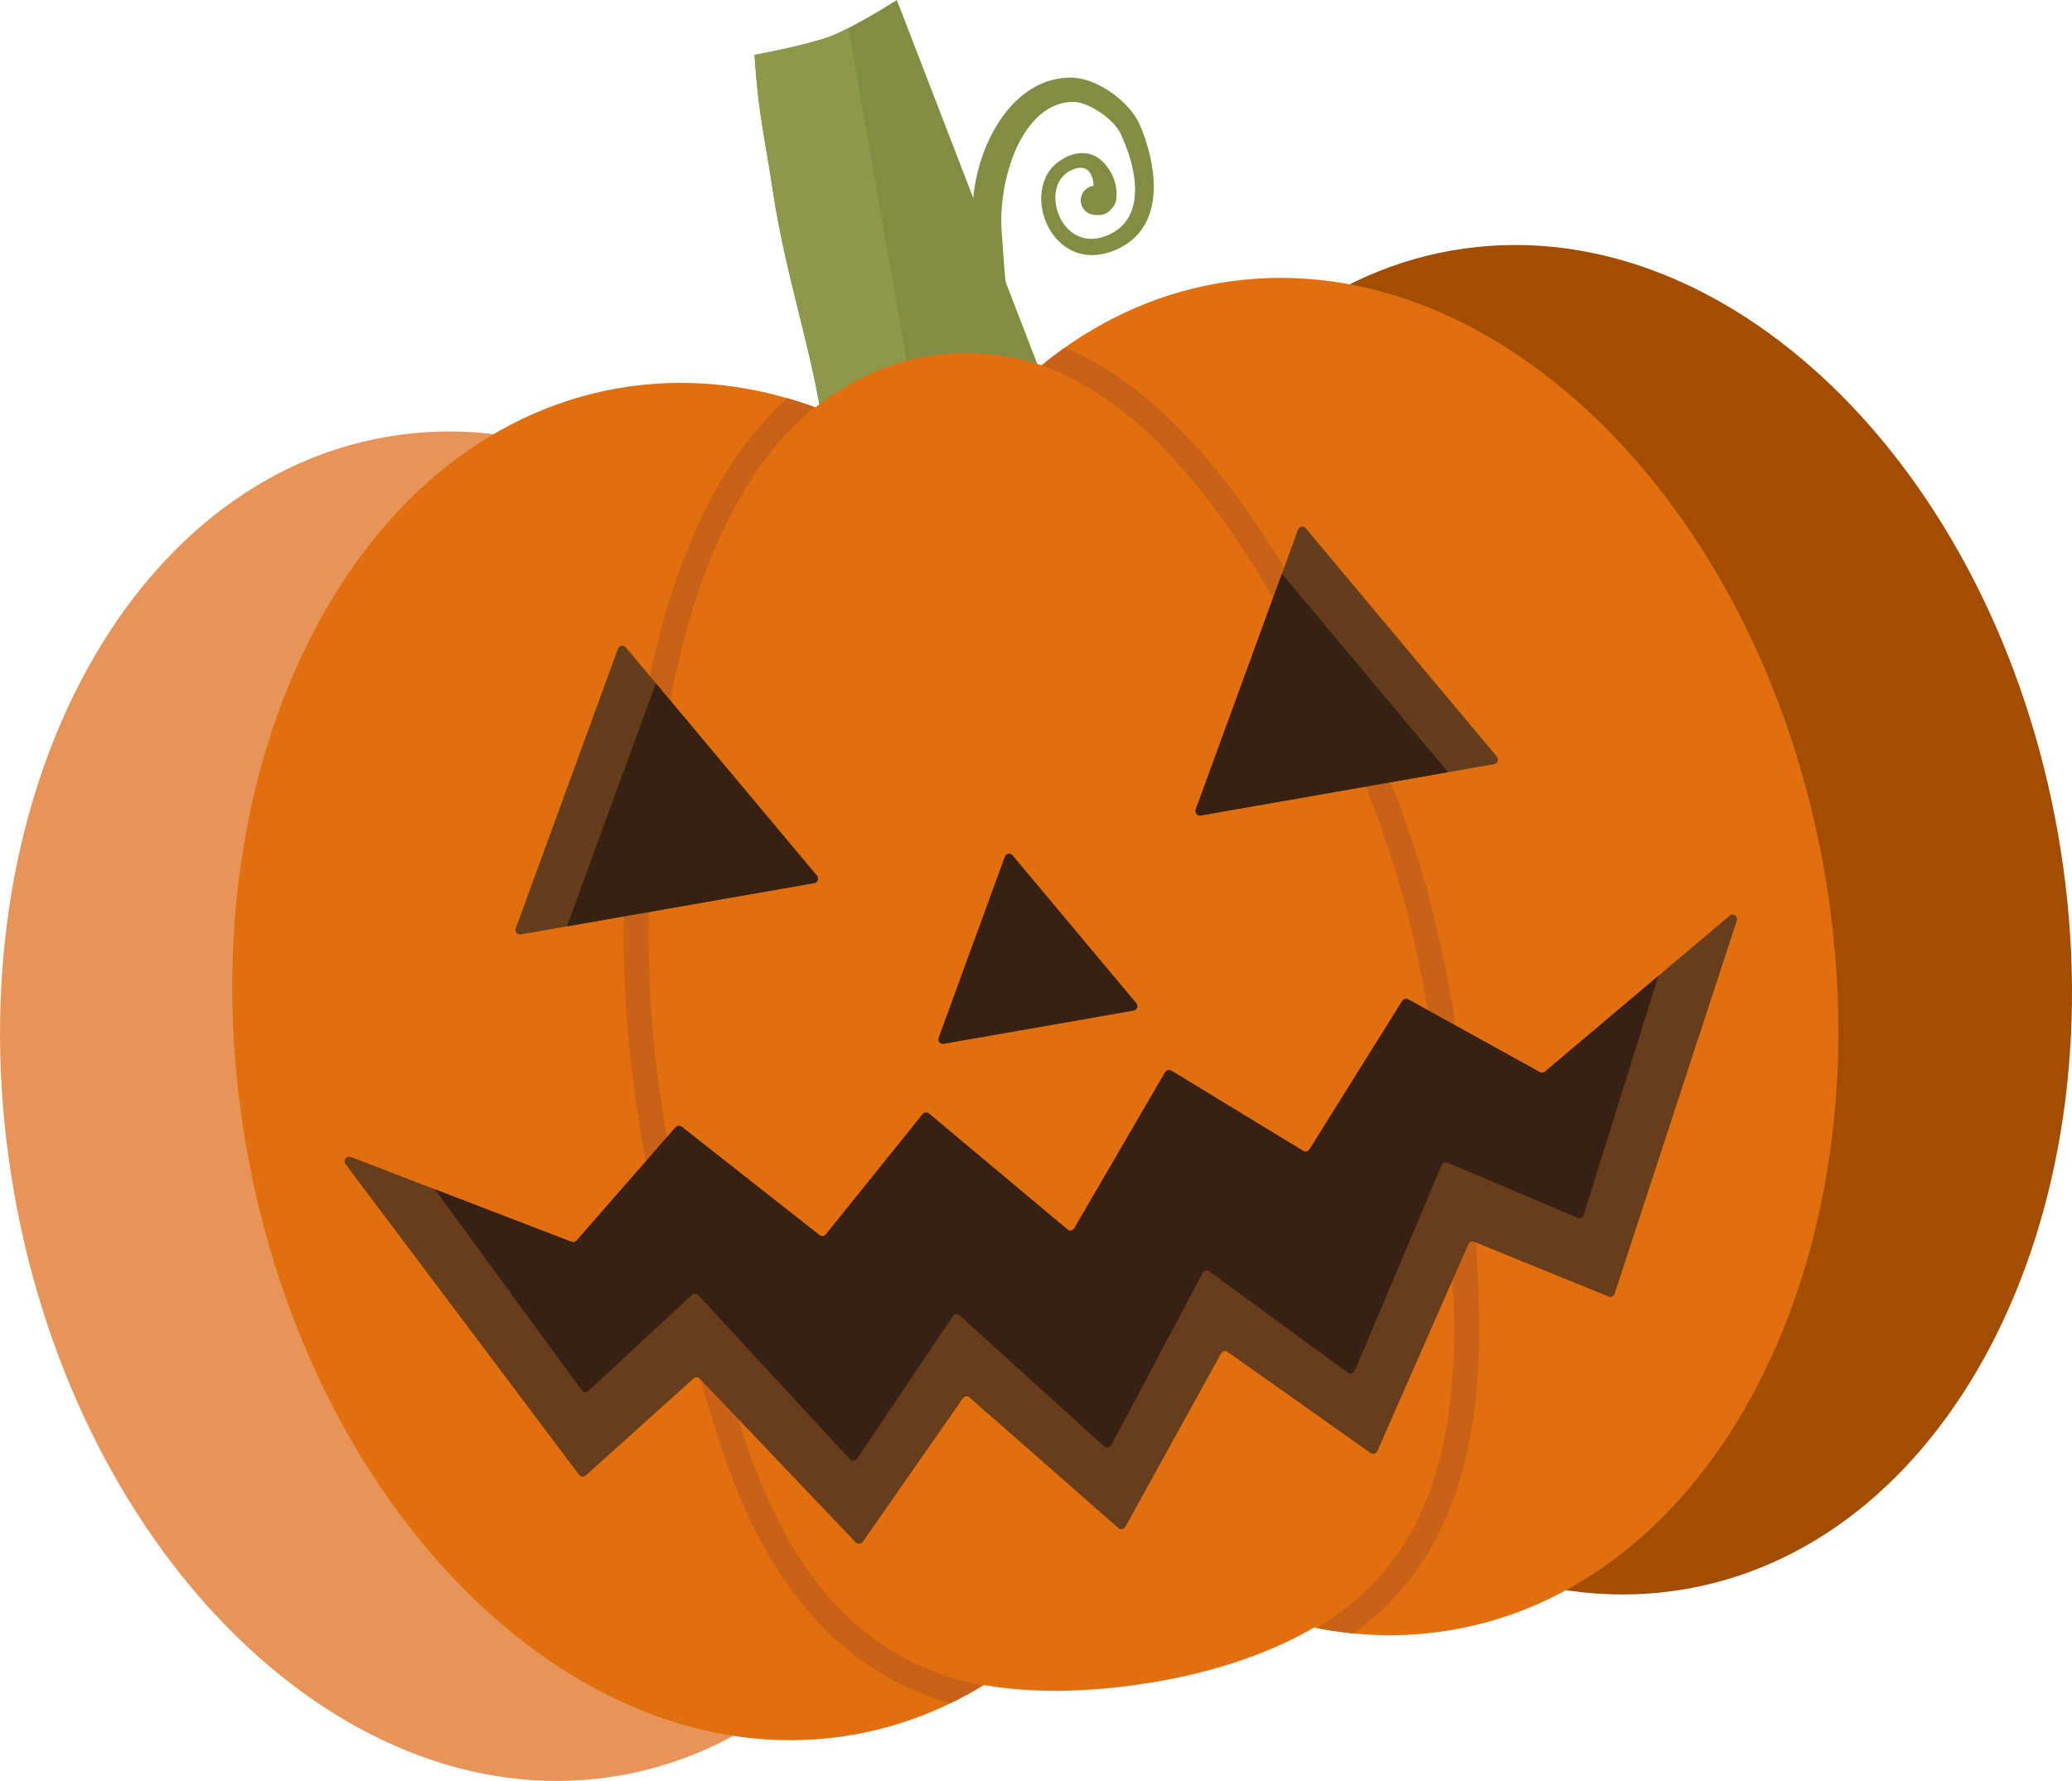
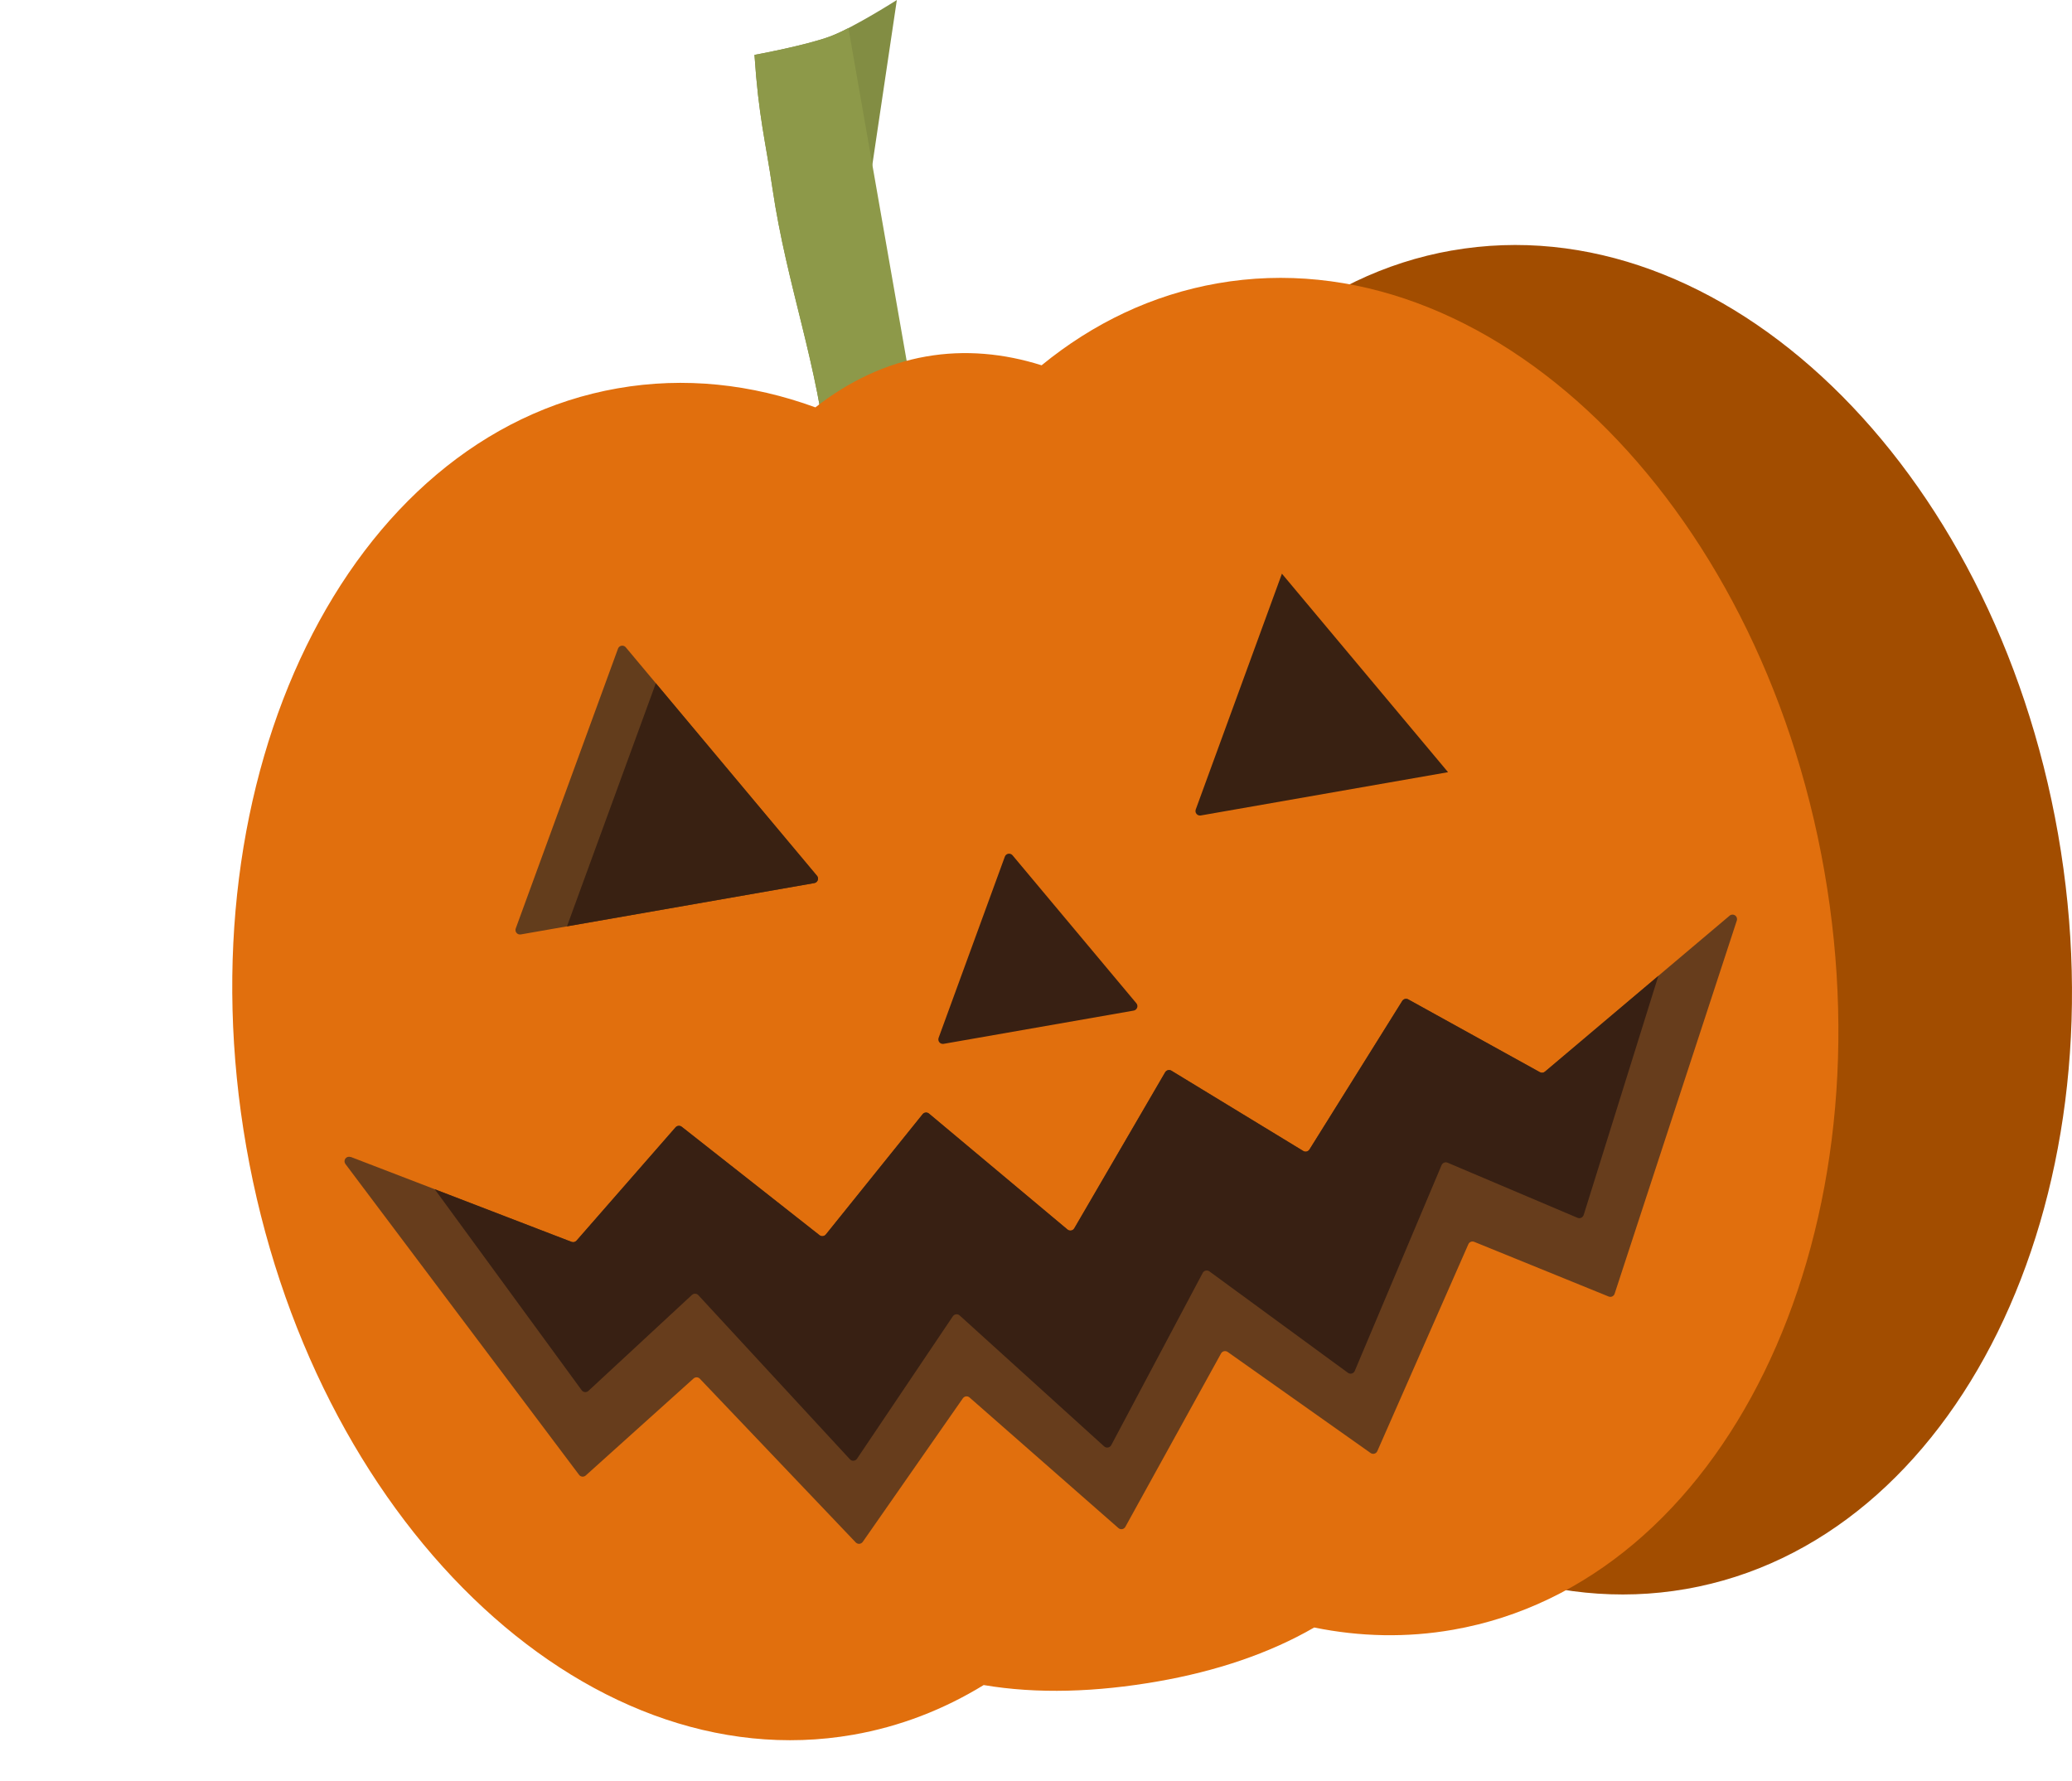
<svg xmlns="http://www.w3.org/2000/svg" id="_レイヤー_2" viewBox="0 0 553.32 475.63">
  <defs>
    <style>.cls-1{fill:#8d9949;}.cls-1,.cls-2,.cls-3,.cls-4,.cls-5,.cls-6,.cls-7,.cls-8,.cls-9,.cls-10{fill-rule:evenodd;}.cls-2{fill:#c96117;}.cls-3{fill:#633d1c;}.cls-4{fill:#828d43;}.cls-5{fill:#e89357;}.cls-6{fill:#e16f0d;}.cls-11{clip-path:url(#clippath-1);}.cls-12{clip-path:url(#clippath-3);}.cls-13{clip-path:url(#clippath-4);}.cls-14{clip-path:url(#clippath-2);}.cls-15{clip-rule:evenodd;fill:none;}.cls-7{fill:#382013;}.cls-8{fill:#a24d00;}.cls-9{fill:#673d1c;}.cls-10{fill:#392112;}.cls-16{clip-path:url(#clippath);}</style>
    <clipPath id="clippath">
      <path class="cls-15" d="M239.5,0s-11.33,7.23-17.56,9.63c-6.34,2.44-20.46,5.03-20.46,5.03,1.13,16.69,2.85,22.38,4.8,35.64,3.86,26.19,12.24,47.08,14.8,73.54l62.75-8.95L239.5,0h0Z" />
    </clipPath>
    <clipPath id="clippath-1">
-       <path class="cls-15" d="M278.16,97.55c13.71-11.21,29.53-18.83,46.96-21.88,72.08-12.61,144.69,57.71,162.06,156.93,17.36,99.22-27.06,190.02-99.14,202.64-12.44,2.18-24.9,1.88-37.09-.6-12.06,6.98-26.28,11.69-41.71,14.39-16.44,2.88-32.24,3.41-46.55.98-10.66,6.53-22.34,11.08-34.85,13.27-72.08,12.61-144.69-57.71-162.06-156.93-17.36-99.23,27.06-190.02,99.14-202.64,17.86-3.13,35.76-1.16,52.83,5.08,8.85-6.92,18.77-11.7,29.58-13.59h0c10.35-1.81,20.75-.83,30.84,2.36h0Z" />
-     </clipPath>
+       </clipPath>
    <clipPath id="clippath-2">
      <path class="cls-15" d="M93.64,309c-.5-.19-1.07-.03-1.4.4-.32.43-.32,1.02,0,1.45,11.17,14.86,55.89,74.36,62.4,83.02.2.27.51.44.85.48.34.03.67-.08.92-.3,4.64-4.18,24.39-21.95,28.8-25.91.49-.44,1.23-.41,1.68.06,5.35,5.62,35.67,37.46,41.63,43.72.25.26.61.4.97.37.36-.03.69-.22.9-.51,4.19-6.01,22.72-32.59,26.74-38.35.2-.28.5-.47.84-.51.34-.04.68.06.94.29,5.71,5,33.77,29.62,39.76,34.88.28.24.64.34,1,.28s.67-.29.85-.61c3.85-6.98,21.89-39.67,25.56-46.31.17-.3.45-.52.79-.59.33-.08.69,0,.97.19,5.74,4.06,32.19,22.76,38.17,26.99.29.21.67.27,1.02.18.35-.1.64-.35.78-.68,3.48-7.92,21.18-48.16,24.31-55.26.26-.6.95-.88,1.56-.63,5.49,2.23,30.16,12.26,35.9,14.6.31.13.66.12.96-.02.3-.14.54-.4.64-.72,3.36-10.26,26.78-81.8,32.63-99.67.17-.51-.02-1.07-.47-1.38-.45-.3-1.04-.27-1.45.08-10.67,9.02-44.28,37.41-49.32,41.66-.38.32-.92.38-1.36.13-4.61-2.55-29.79-16.47-35.14-19.43-.56-.31-1.27-.13-1.61.42-3.51,5.62-21.2,33.94-24.78,39.67-.35.56-1.09.74-1.65.39-5.31-3.23-29.82-18.16-35.21-21.44-.28-.17-.61-.22-.92-.14-.31.08-.58.28-.75.56-3.48,5.97-20.55,35.28-24.27,41.68-.18.31-.48.52-.83.58s-.71-.03-.98-.26c-5.68-4.75-31.69-26.53-36.98-30.96-.25-.21-.57-.31-.89-.28-.32.03-.62.19-.82.44-3.96,4.92-21.94,27.27-25.84,32.12-.42.51-1.17.6-1.69.19-5.31-4.18-31.58-24.85-36.79-28.95-.51-.4-1.23-.33-1.66.15-4.03,4.61-22.95,26.26-26.44,30.25-.33.38-.87.51-1.34.33-6.12-2.35-46.18-17.76-58.97-22.68h0Z" />
    </clipPath>
    <clipPath id="clippath-3">
      <path class="cls-15" d="M165.04,173.22c.15-.41.5-.7.93-.77s.86.08,1.13.41c7.44,8.89,43.62,52.12,51.07,61.02.28.33.36.78.21,1.19-.15.4-.5.7-.93.77-11.42,2-66.95,11.72-78.38,13.71-.43.07-.86-.08-1.13-.41-.28-.33-.36-.78-.21-1.19,3.98-10.9,23.33-63.84,27.31-74.73h0Z" />
    </clipPath>
    <clipPath id="clippath-4">
      <path class="cls-15" d="M346.63,141.44c.15-.41.5-.7.93-.77s.86.08,1.13.41c7.44,8.89,43.62,52.12,51.07,61.02.28.33.35.78.21,1.19-.15.4-.5.7-.93.77-11.43,2-66.95,11.72-78.38,13.72-.42.07-.86-.08-1.13-.41-.28-.33-.36-.78-.21-1.19,3.98-10.9,23.33-63.84,27.31-74.73h0Z" />
    </clipPath>
  </defs>
  <g id="_レイヤー_1-2">
-     <path class="cls-4" d="M271.34,88.74c-.5-1.93-1.38-5.32-1.7-6.75-.58-2.53-.93-4.99-1.18-7.45-.4-3.89-.57-7.78-.92-11.93-.47-5.56.16-11.31,1.59-16.56,1.01-3.68,2.38-7.14,4.21-10.07,3.21-5.16,7.64-8.79,13.27-8.76,2.05.01,4.75,1.14,7.18,2.78,2.33,1.57,4.47,3.59,5.51,5.79,2.26,4.82,4.65,12.06,3.52,18.2-.66,3.6-2.59,6.78-6.64,8.67-5.75,2.66-10.29.27-12.59-3.59-2.58-4.35-2.6-10.5,1.7-13.2,1.74-1,3.17-1.28,4.31-.9,1.77.59,2.36,2.77,2.44,4.5,0,.05,0,.1-.01.15-1.48.18-2.79,1.21-3.25,2.72-.64,2.06.52,4.25,2.58,4.88,2.14.46,3.86.21,4.99-.95.74-.76,1.53-1.62,1.72-2.92.28-1.96.06-4.72-1.36-7.2-1.37-2.4-3.29-4.55-6.08-5.1-1.99-.39-4.43-.19-7.27,1.69-6.06,3.68-6.65,12.16-3.18,18.31,3.15,5.58,9.49,9.23,17.8,5.66,5.71-2.44,8.52-6.78,9.62-11.75,1.57-7.14-.71-15.72-3.14-21.46-1.31-3.11-4.04-6.12-7.18-8.43-3.47-2.56-7.46-4.16-10.48-4.31-7.99-.41-14.78,4.06-19.64,11.2-2.35,3.45-4.24,7.54-5.54,11.97-1.78,6.1-2.41,12.85-1.86,19.35.36,4.2.52,8.14.93,12.07.29,2.77.69,5.54,1.34,8.39.62,2.71,2.28,9.38,3.17,10.73,1.02,1.54,2.35,1.88,3.21,1.95,1.05.08,3.87-.12,4.45-3.98.22-1.46-.41-2.85-1.51-3.69h0ZM293.16,49.64c.16.03.33.07.49.12-.17-.08-.34-.11-.49-.12h0Z" />
-     <path class="cls-4" d="M239.5,0s-11.33,7.23-17.56,9.63c-6.34,2.44-20.46,5.03-20.46,5.03,1.13,16.69,2.85,22.38,4.8,35.64,3.86,26.19,12.24,47.08,14.8,73.54l62.75-8.95L239.5,0h0Z" />
+     <path class="cls-4" d="M239.5,0s-11.33,7.23-17.56,9.63c-6.34,2.44-20.46,5.03-20.46,5.03,1.13,16.69,2.85,22.38,4.8,35.64,3.86,26.19,12.24,47.08,14.8,73.54L239.5,0h0Z" />
    <g class="cls-16">
      <polygon class="cls-1" points="225.68 2.42 158.55 14.17 179.38 133.21 246.51 121.46 225.68 2.42 225.68 2.42" />
    </g>
-     <path class="cls-5" d="M103.04,116.7c72.08-12.61,144.61,57.23,161.87,155.87,17.26,98.64-27.24,188.97-99.32,201.58-72.08,12.61-144.61-57.23-161.87-155.88C-13.54,219.64,30.96,129.32,103.04,116.7h0Z" />
    <path class="cls-8" d="M387.73,66.89c-72.08,12.61-116.58,102.94-99.32,201.58,17.26,98.64,89.79,168.49,161.87,155.88,72.08-12.61,116.58-102.94,99.32-201.58-17.26-98.64-89.79-168.49-161.87-155.87h0Z" />
    <path class="cls-6" d="M278.16,97.55c13.71-11.21,29.53-18.83,46.96-21.88,72.08-12.61,144.69,57.71,162.06,156.93,17.36,99.22-27.06,190.02-99.14,202.64-12.44,2.18-24.9,1.88-37.09-.6-12.06,6.98-26.28,11.69-41.71,14.39-16.44,2.88-32.24,3.41-46.55.98-10.66,6.53-22.34,11.08-34.85,13.27-72.08,12.61-144.69-57.71-162.06-156.93-17.36-99.23,27.06-190.02,99.14-202.64,17.86-3.13,35.76-1.16,52.83,5.08,8.85-6.92,18.77-11.7,29.58-13.59h0c10.35-1.81,20.75-.83,30.84,2.36h0Z" />
    <g class="cls-11">
-       <path class="cls-2" d="M369.59,204.66c-18.86-44.06-38.13-74.79-58.04-93.52-21.26-19.99-43.42-26.83-66.84-22.27-23.22,4.52-42.28,19.76-55.78,46.09-12.76,24.88-20.58,60-22.2,105.34-1.8,50.19,10.53,97.52,25.05,143.64,10.7,34,26.78,54.11,46.64,64.75,19.82,10.62,43.69,11.85,70.64,7.13,26.95-4.72,48.8-13.31,63.75-29.67,14.96-16.38,23.27-40.72,22.08-77.69-1.59-49.11-5.82-98.35-25.28-143.81h0ZM363.45,207.29c-36.78-85.93-74.68-120.19-117.47-111.86-42.69,8.31-69.43,56.87-72.59,145.12-1.77,49.41,10.45,95.99,24.74,141.4,20.05,63.71,59.16,76.16,109.76,67.3,50.6-8.85,82.55-31.22,80.3-100.56-1.56-48.28-5.62-96.7-24.74-141.4h0Z" />
-     </g>
+       </g>
    <path class="cls-9" d="M93.64,309c-.5-.19-1.07-.03-1.4.4-.32.43-.32,1.02,0,1.45,11.17,14.86,55.89,74.36,62.4,83.02.2.27.51.44.85.48.34.03.67-.08.92-.3,4.64-4.18,24.39-21.95,28.8-25.91.49-.44,1.23-.41,1.68.06,5.35,5.62,35.67,37.46,41.63,43.72.25.26.61.4.97.37.36-.03.69-.22.9-.51,4.19-6.01,22.72-32.59,26.74-38.35.2-.28.5-.47.84-.51.34-.04.68.06.94.29,5.71,5,33.77,29.62,39.76,34.88.28.24.64.34,1,.28s.67-.29.85-.61c3.85-6.98,21.89-39.67,25.56-46.31.17-.3.45-.52.79-.59.33-.08.69,0,.97.19,5.74,4.06,32.19,22.76,38.17,26.99.29.21.67.27,1.02.18.35-.1.64-.35.78-.68,3.48-7.92,21.18-48.16,24.31-55.26.26-.6.95-.88,1.56-.63,5.49,2.23,30.16,12.26,35.9,14.6.31.13.66.12.96-.02.3-.14.54-.4.64-.72,3.36-10.26,26.78-81.8,32.63-99.67.17-.51-.02-1.07-.47-1.38-.45-.3-1.04-.27-1.45.08-10.67,9.02-44.28,37.41-49.32,41.66-.38.32-.92.38-1.36.13-4.61-2.55-29.79-16.47-35.14-19.43-.56-.31-1.27-.13-1.61.42-3.51,5.62-21.2,33.94-24.78,39.67-.35.56-1.09.74-1.65.39-5.31-3.23-29.82-18.16-35.21-21.44-.28-.17-.61-.22-.92-.14-.31.08-.58.28-.75.56-3.48,5.97-20.55,35.28-24.27,41.68-.18.31-.48.52-.83.58s-.71-.03-.98-.26c-5.68-4.75-31.69-26.53-36.98-30.96-.25-.21-.57-.31-.89-.28-.32.03-.62.19-.82.44-3.96,4.92-21.94,27.27-25.84,32.12-.42.51-1.17.6-1.69.19-5.31-4.18-31.58-24.85-36.79-28.95-.51-.4-1.23-.33-1.66.15-4.03,4.61-22.95,26.26-26.44,30.25-.33.38-.87.51-1.34.33-6.12-2.35-46.18-17.76-58.97-22.68h0Z" />
    <g class="cls-14">
      <path class="cls-7" d="M95.93,286.24c-.5-.2-1.07-.05-1.4.38-.33.43-.34,1.02-.02,1.45,10.92,14.94,54.39,74.4,60.83,83.21.2.28.52.46.86.49.34.03.68-.08.93-.32,4.55-4.22,23.33-21.63,27.65-25.63.24-.22.55-.33.87-.32.32.01.62.15.84.39,5.29,5.73,34.58,37.44,40.48,43.83.25.27.61.41.98.38.37-.03.7-.22.91-.53,4.09-6.08,21.68-32.22,25.6-38.05.2-.29.51-.48.86-.52.35-.04.7.07.95.3,5.64,5.11,32.68,29.61,38.6,34.98.28.25.65.36,1.02.29s.68-.29.86-.62c3.75-7.06,20.86-39.29,24.43-46.01.17-.31.45-.53.8-.61.34-.08.7,0,.98.2,5.67,4.15,31.09,22.77,37,27.09.3.22.68.29,1.03.19.36-.1.65-.35.79-.69,3.38-8.01,20.16-47.79,23.19-54.97.13-.29.36-.53.66-.65.3-.12.63-.12.92,0,5.42,2.3,29.06,12.33,34.73,14.73.31.13.67.13.98-.02.31-.14.54-.41.65-.73,3.25-10.39,25.44-81.46,31.02-99.31.16-.52-.04-1.07-.49-1.37-.45-.29-1.04-.25-1.45.1-10.35,9-42.44,36.93-47.41,41.24-.39.34-.95.39-1.39.14-4.57-2.62-28.76-16.51-34.05-19.55-.57-.33-1.29-.14-1.63.42-3.42,5.69-20.23,33.61-23.72,39.4-.17.28-.44.48-.76.55-.32.07-.65.02-.92-.15-5.25-3.32-28.78-18.18-34.11-21.55-.28-.18-.62-.23-.94-.15-.32.08-.59.29-.76.58-3.39,6.04-19.58,34.92-23.21,41.4-.18.32-.49.54-.84.6s-.72-.04-1-.28c-5.61-4.86-30.66-26.52-35.89-31.05-.25-.22-.58-.32-.91-.29-.33.03-.63.2-.83.46-3.87,4.97-20.95,26.95-24.77,31.85-.2.26-.49.42-.82.46-.32.04-.65-.06-.9-.26-5.25-4.28-30.55-24.86-35.7-29.06-.51-.41-1.26-.34-1.68.16-3.94,4.66-21.95,25.95-25.37,29.99-.34.4-.89.53-1.37.34-6.07-2.44-44.59-17.9-57.09-22.92h0Z" />
    </g>
    <path class="cls-3" d="M165.04,173.22c.15-.41.5-.7.93-.77s.86.08,1.13.41c7.44,8.89,43.62,52.12,51.07,61.02.28.33.36.78.21,1.19-.15.4-.5.7-.93.77-11.42,2-66.95,11.72-78.38,13.71-.43.07-.86-.08-1.13-.41-.28-.33-.36-.78-.21-1.19,3.98-10.9,23.33-63.84,27.31-74.73h0Z" />
    <g class="cls-12">
      <polygon class="cls-10" points="180.15 168.74 233.9 232.96 151.41 247.39 180.15 168.74 180.15 168.74" />
    </g>
-     <path class="cls-3" d="M346.63,141.44c.15-.41.5-.7.93-.77s.86.08,1.13.41c7.44,8.89,43.62,52.12,51.07,61.02.28.33.35.78.21,1.19-.15.4-.5.7-.93.77-11.43,2-66.95,11.72-78.38,13.72-.42.07-.86-.08-1.13-.41-.28-.33-.36-.78-.21-1.19,3.98-10.9,23.33-63.84,27.31-74.73h0Z" />
    <g class="cls-13">
      <polygon class="cls-10" points="332.95 142 386.7 206.22 304.21 220.66 332.95 142 332.95 142" />
    </g>
    <path class="cls-7" d="M268.34,228.77c.15-.4.5-.7.92-.77.43-.07.86.08,1.13.41,5.64,6.74,27.43,32.78,33.07,39.52.28.33.36.78.21,1.19-.15.4-.5.7-.92.77-8.66,1.52-42.1,7.37-50.76,8.88-.42.07-.86-.08-1.13-.41-.28-.33-.35-.78-.21-1.19,3.02-8.26,14.67-40.15,17.69-48.4h0Z" />
  </g>
</svg>